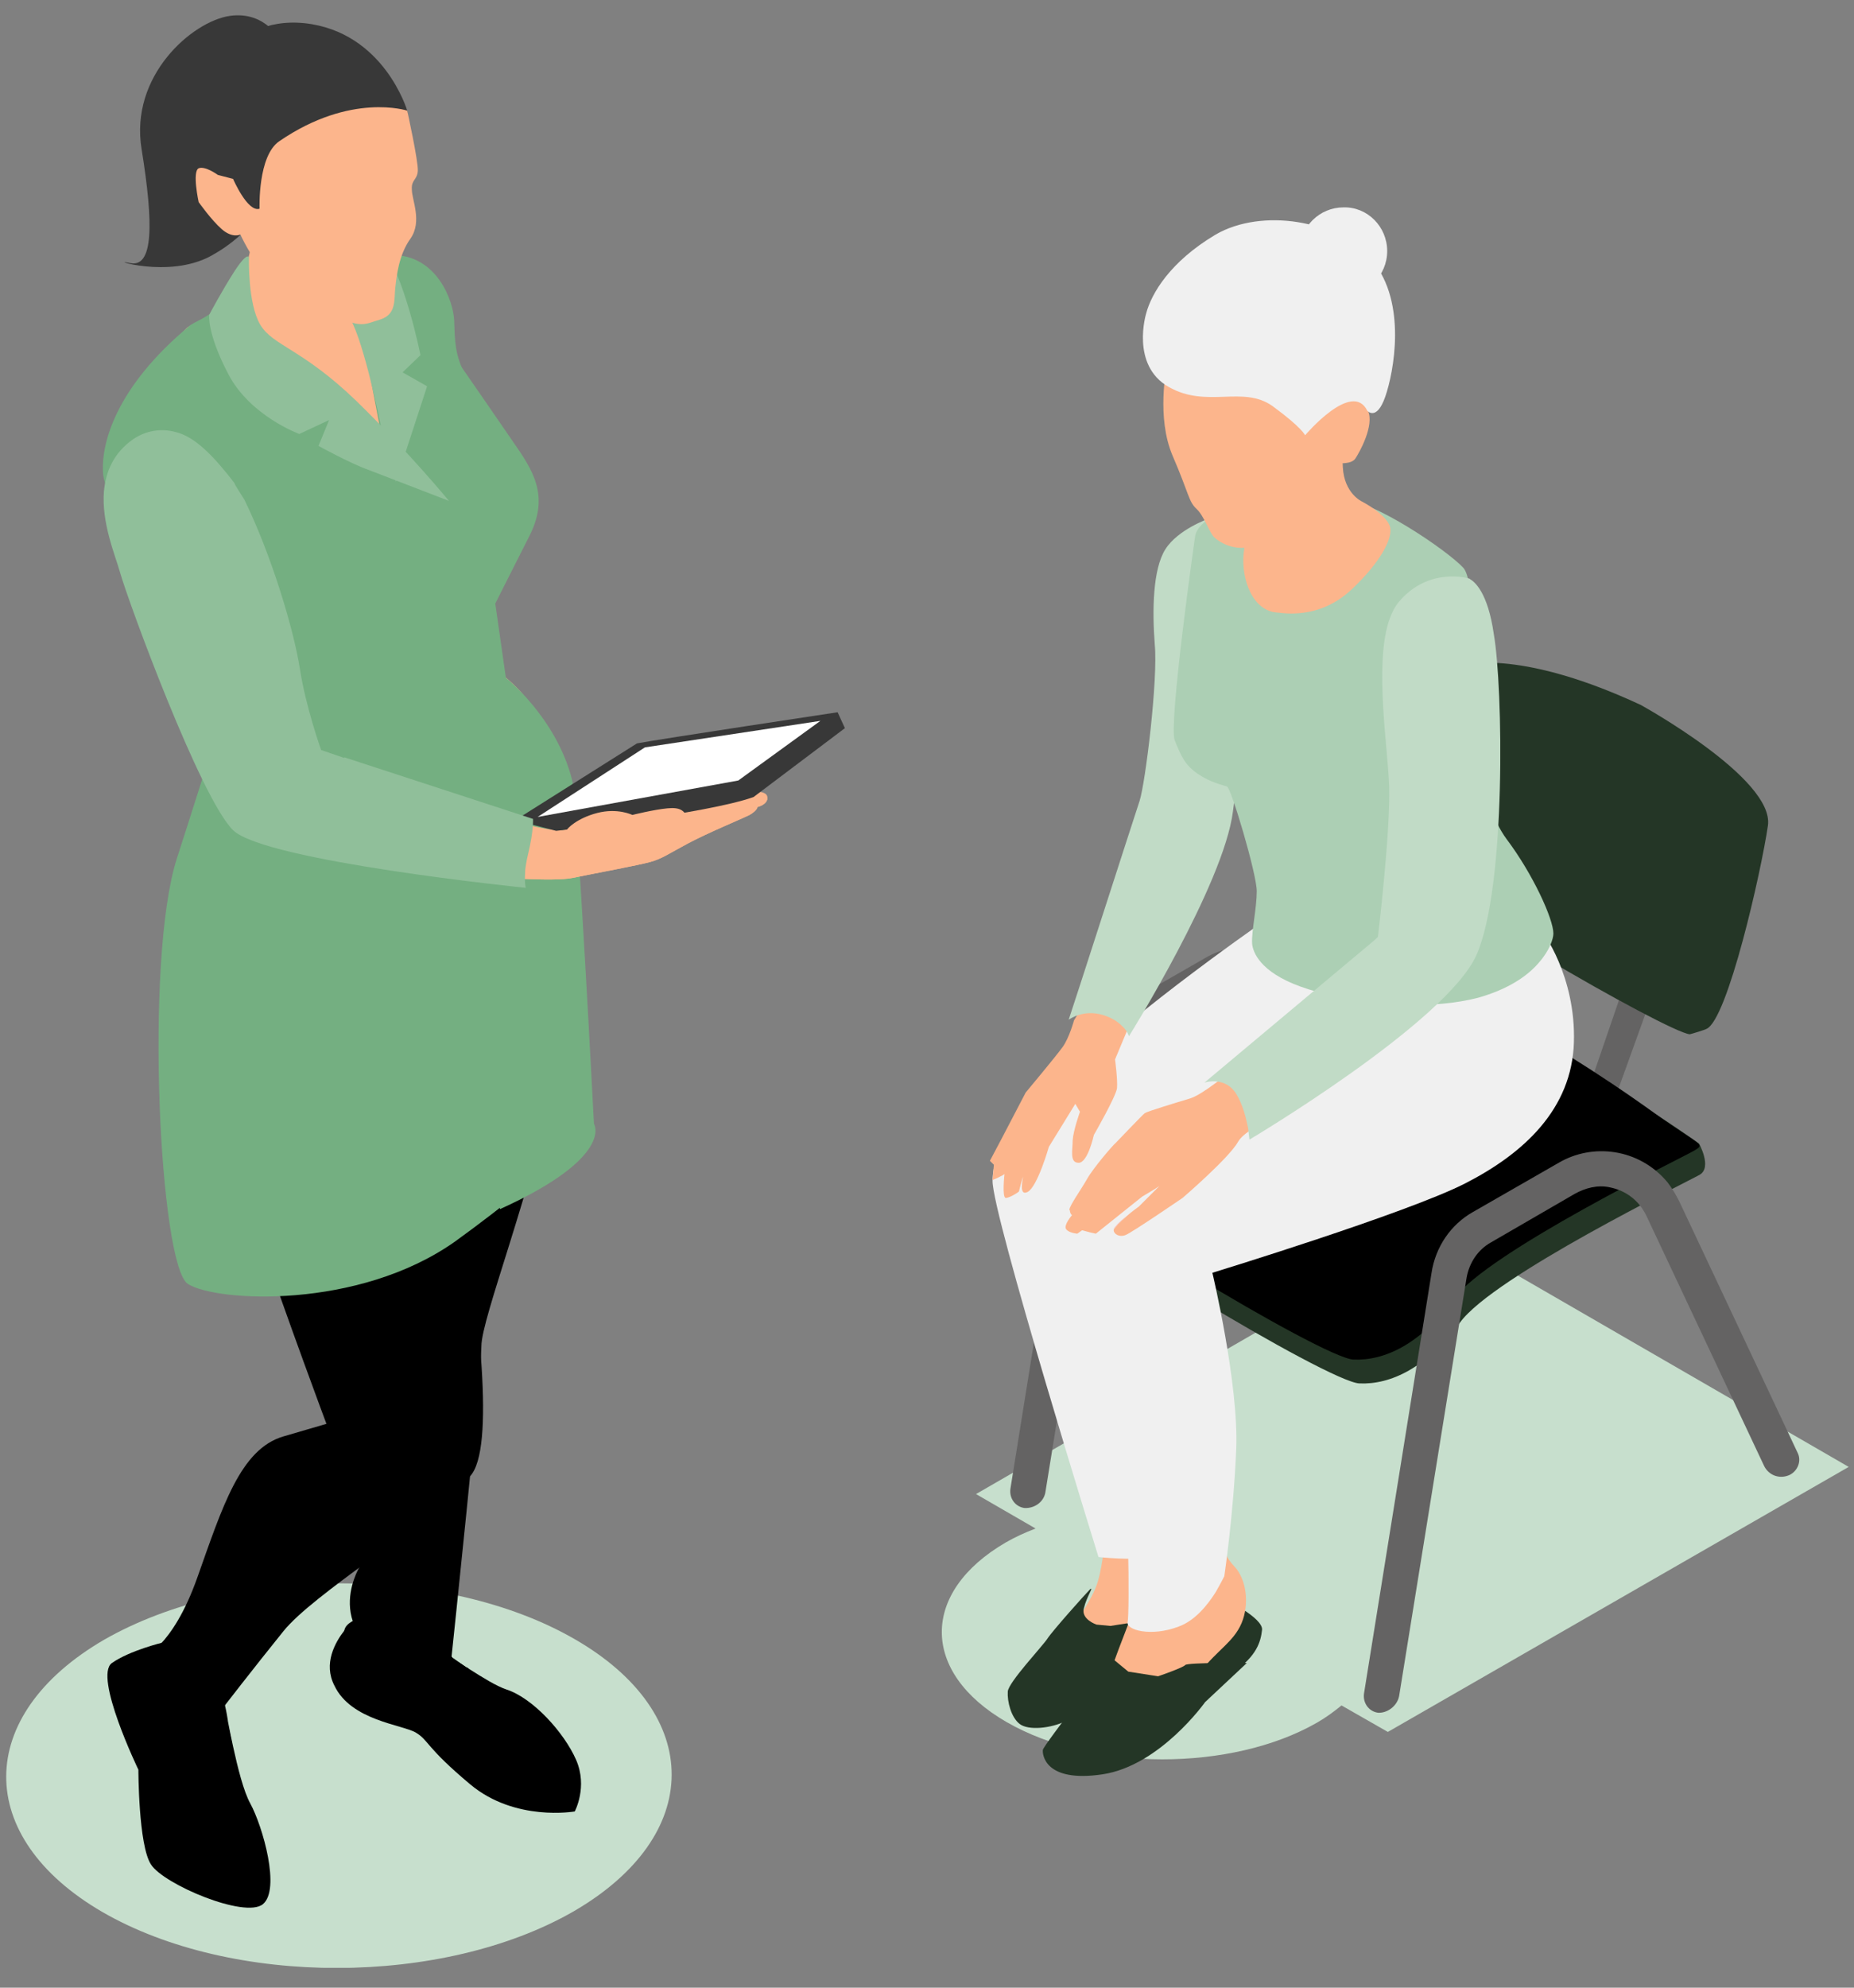
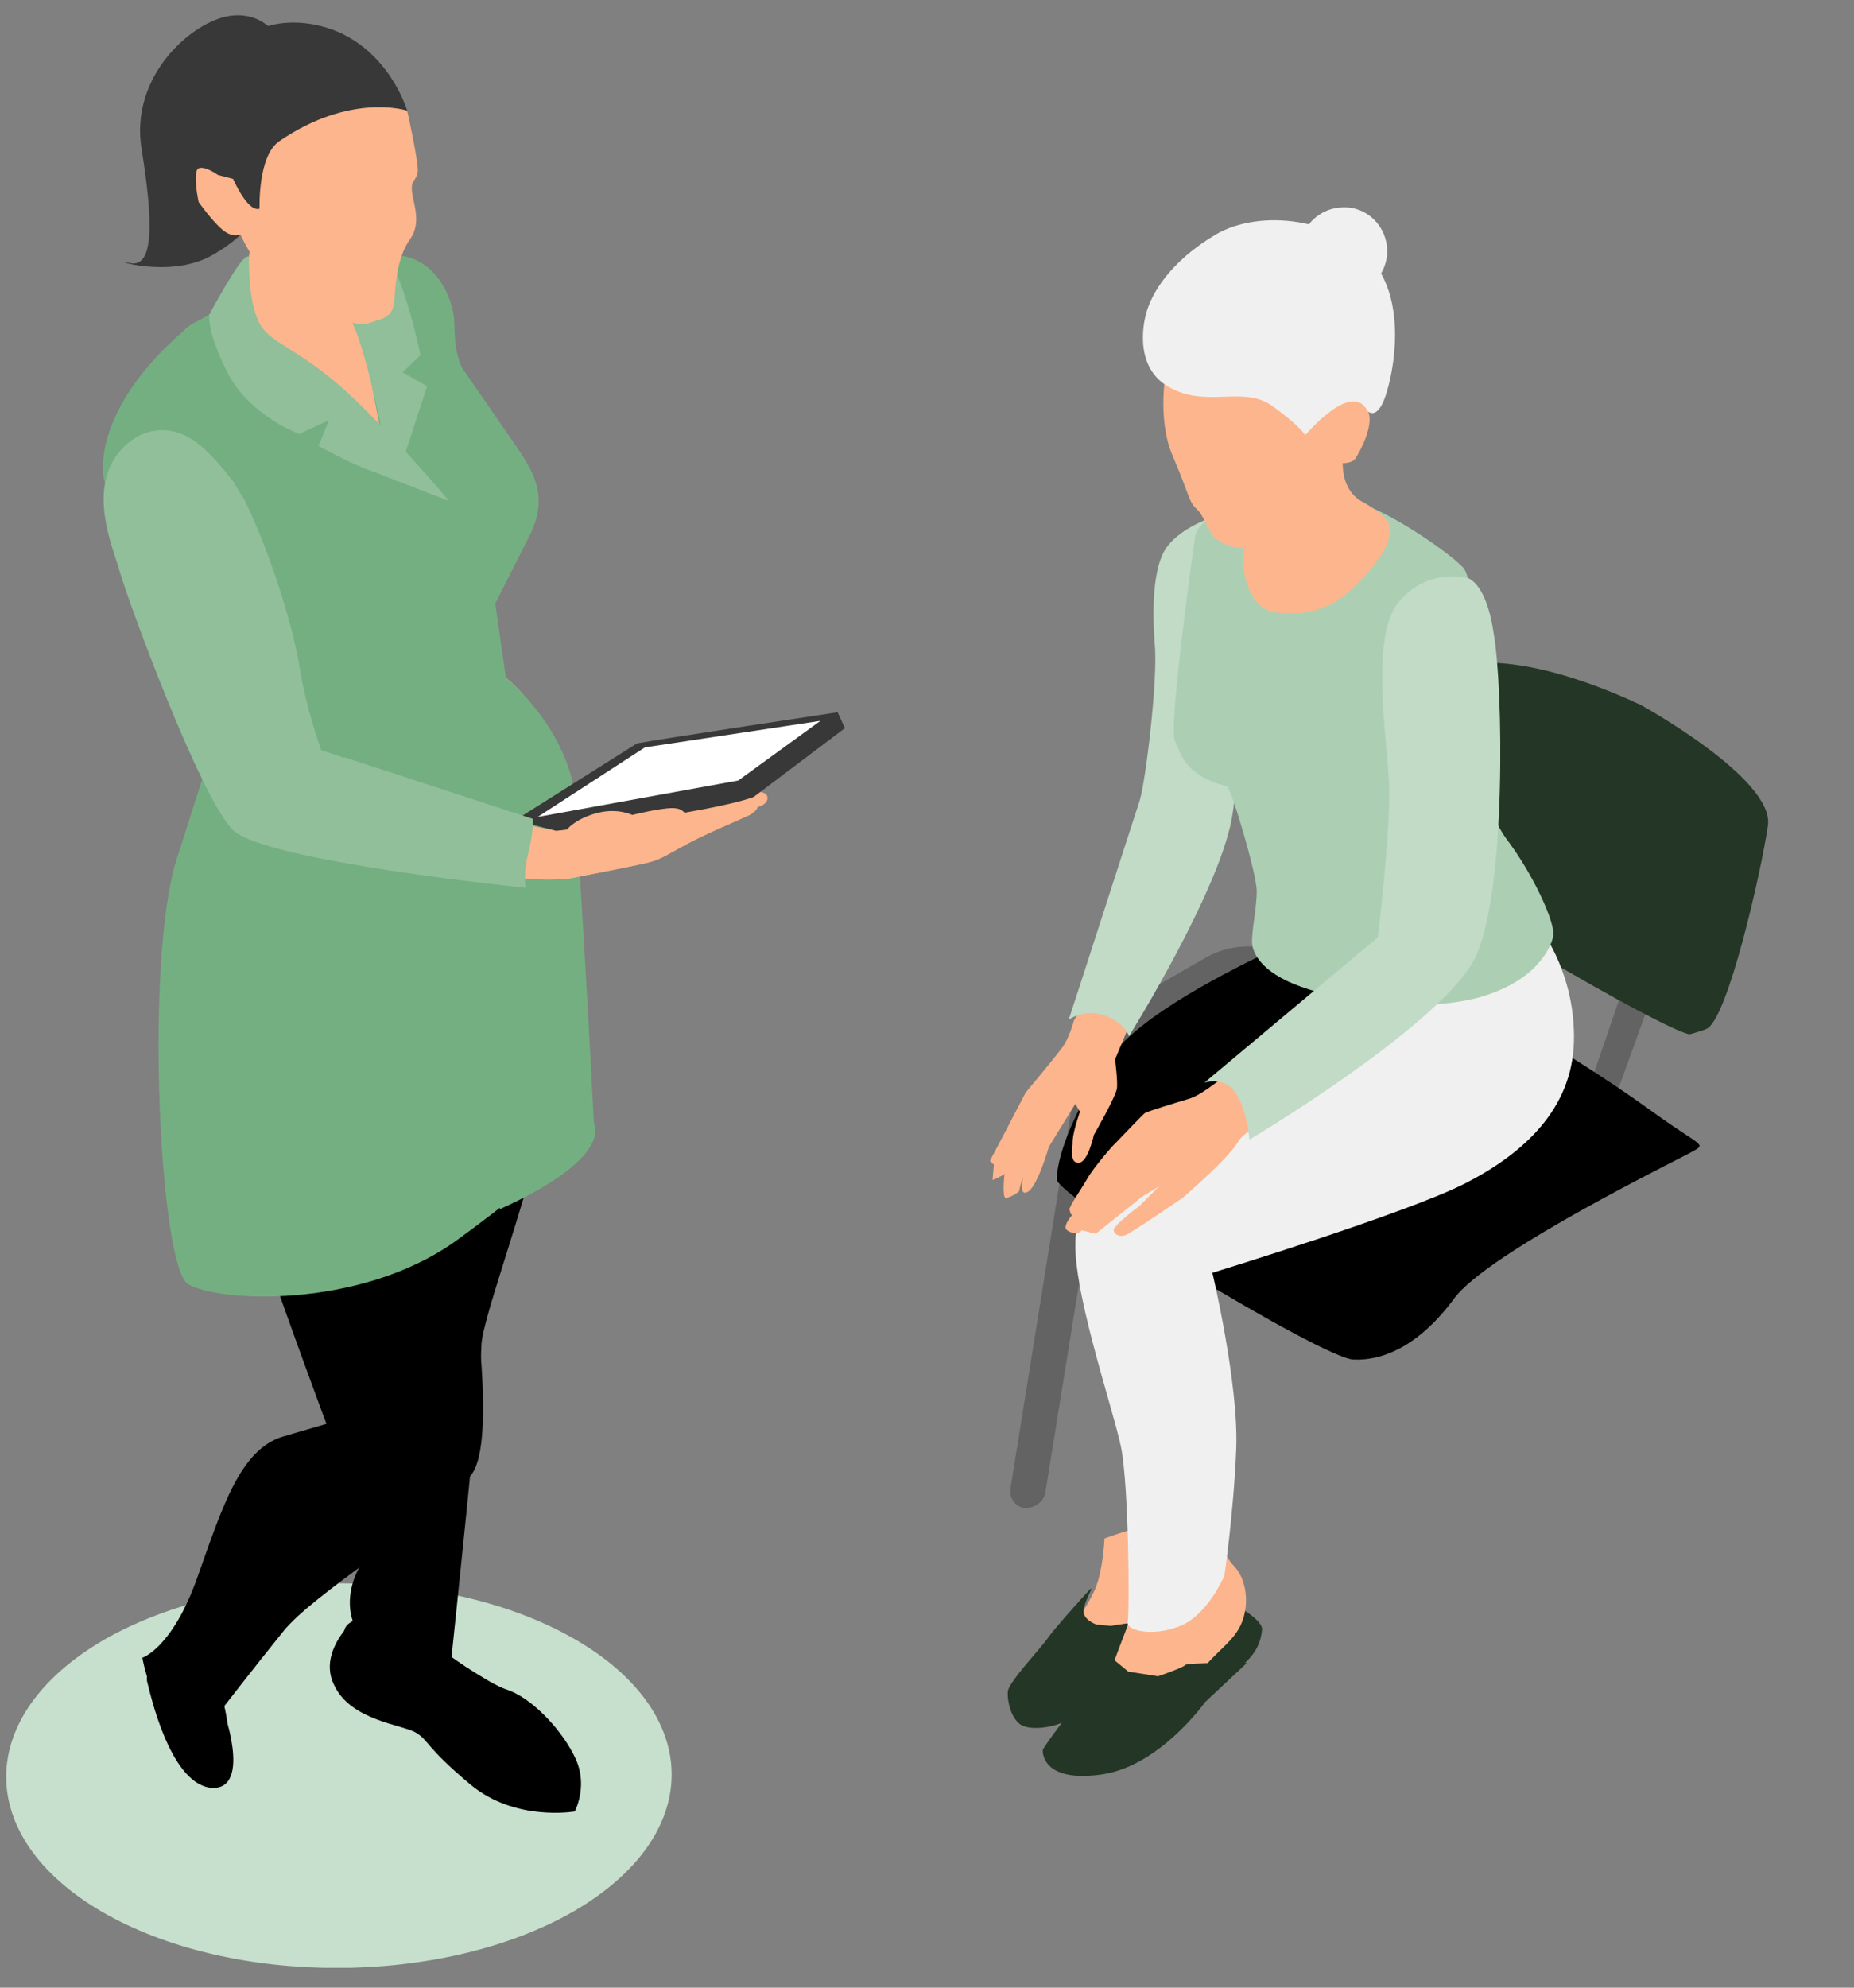
<svg xmlns="http://www.w3.org/2000/svg" xmlns:xlink="http://www.w3.org/1999/xlink" version="1.1" id="Lag_1" x="0px" y="0px" viewBox="0 0 280 300" style="enable-background:new 0 0 280 300;" xml:space="preserve">
  <rect x="0" y="0" width="280" height="300" fill="#808080" stroke="none" />
  <style type="text/css">
	.st0{clip-path:url(#SVGID_00000104704630982175315590000004361835034261206149_);fill:#C7DFCD;}
	.st1{clip-path:url(#SVGID_00000104704630982175315590000004361835034261206149_);}
	.st2{clip-path:url(#SVGID_00000104704630982175315590000004361835034261206149_);fill:#74AF81;}
	.st3{clip-path:url(#SVGID_00000104704630982175315590000004361835034261206149_);fill:#FCB58C;}
	.st4{clip-path:url(#SVGID_00000104704630982175315590000004361835034261206149_);fill:#DE7854;}
	.st5{clip-path:url(#SVGID_00000104704630982175315590000004361835034261206149_);fill:#E88578;}
	.st6{clip-path:url(#SVGID_00000104704630982175315590000004361835034261206149_);fill:#90BF9A;}
	.st7{clip-path:url(#SVGID_00000104704630982175315590000004361835034261206149_);fill:#383838;}
	.st8{fill:#FFFFFF;}
	.st9{clip-path:url(#SVGID_00000004531356147629240740000012581048887266146187_);fill:#FCB58C;}
	.st10{clip-path:url(#SVGID_00000004531356147629240740000012581048887266146187_);fill:#90BF9A;}
	.st11{clip-path:url(#SVGID_00000004531356147629240740000012581048887266146187_);fill:#C7DFCD;}
	.st12{fill:#646363;}
	.st13{fill:#616669;}
	.st14{fill:#243626;}
	.st15{fill:#FCB58C;}
	.st16{fill:#F0F0F0;}
	.st17{fill:#C1DBC6;}
	.st18{fill:#ACCFB4;}
	.st19{fill:#FFA6A3;}
</style>
  <g>
    <defs>
      <rect id="SVGID_1_" x="0.9" y="2.3" width="278.3" height="294.7" />
    </defs>
    <clipPath id="SVGID_00000006682191115765249640000008732344098405146802_">
      <use xlink:href="#SVGID_1_" style="overflow:visible;" />
    </clipPath>
    <path style="clip-path:url(#SVGID_00000006682191115765249640000008732344098405146802_);fill:#C7DFCD;" d="M15.5,288.6   c19.6,11.3,51.4,11.2,71.1-0.1c19.7-11.4,19.8-29.8,0.2-41.1c-19.6-11.3-51.4-11.2-71.1,0.1C-3.9,258.9-4,277.3,15.5,288.6" />
    <path style="clip-path:url(#SVGID_00000006682191115765249640000008732344098405146802_);" d="M50.5,254.4   c2.5,5.3,10.3,5.9,12.3,7.1c2,1.2,1.4,2.1,8.2,7.8c6.8,5.7,15.8,4.1,15.8,4.1s2-3.7,0.2-7.8c-1.8-4.1-6.5-9.3-10.5-10.6   c-1.5-0.5-3.6-1.8-5.8-3.2c-0.1-0.1-0.1-0.1-0.2-0.1c-3.9-2.6-7.8-5.7-7.8-5.7l-9.1-1.5c0,0-0.1,0.1-0.2,0.1   c-0.3,0.2-0.8,0.8-1.4,1.5C50.6,247.9,48.8,251.1,50.5,254.4" />
    <path style="clip-path:url(#SVGID_00000006682191115765249640000008732344098405146802_);" d="M51.8,248c-0.3,2,3.8,2.2,13.8,7.4   c9.6,5.1,6.5-2.5,5.1-3.6c-0.1-0.1-0.1-0.1-0.2-0.1c-3.9-2.6-7.8-5.7-7.8-5.7l-9.1-1.5c0,0-0.1,0.1-0.2,0.1c-1,0.5-1.3,1-1.4,1.5   C51.9,246.5,52,247.1,51.8,248" />
-     <path style="clip-path:url(#SVGID_00000006682191115765249640000008732344098405146802_);" d="M20.9,267.1c0,0,0,11.4,1.9,14.3   c1.9,3,14.2,8.2,16.9,6c2.7-2.2,0-11.7-1.9-15.2c-1-1.8-1.9-5.4-2.6-8.6c-0.3-1.3-0.5-2.4-0.7-3.4c-0.1-0.4-0.1-0.6-0.1-0.6   c-0.2-1.3-0.4-2.1-0.4-2.1l-0.8-4.8l-6.7-3.8l-1.9-1c0,0-5,1.2-7.7,3.1C14.1,253,20.9,267.1,20.9,267.1" />
    <path style="clip-path:url(#SVGID_00000006682191115765249640000008732344098405146802_);" d="M82,112c0,0,6.5,28.1,2.4,48.1   c-4.1,20-11.7,38.8-11.7,43.1c0,4.3-4.5,46.8-4.5,46.8s2.5,4.4-4.3,2.5c-16.6-4.6-9.6-16-9.6-16s-5-26.7-0.4-32.7   c4.6-6,4.6-9.8,4.6-9.8s-9.8-44.5-8.9-58.1C50.8,122.3,82,112,82,112" />
    <path style="clip-path:url(#SVGID_00000006682191115765249640000008732344098405146802_);fill:#74AF81;" d="M54.9,46.6   c0,0-2.2-8.1,4.4-8.1c6.6,0,9.2,6.8,9.3,10c0.1,3.1,0.1,5,1.7,8.2c1.5,3.2,6.8,15.9,7,17c0.2,1.1,0.5,3,0.5,3l-6.3,11.9   c0,0-4.4,0.7-9-10C57.9,67.8,54.9,46.6,54.9,46.6" />
    <path style="clip-path:url(#SVGID_00000006682191115765249640000008732344098405146802_);fill:#FCB58C;" d="M22.8,62   c0.6,4.6,14.4,51.3,14.4,51.3l-6.4,20.1c0,0,3.2,8.1,7.5,10.8c4.3,2.7,20.1,1.9,34.7-8.4C87.6,125.6,83.4,112,83.4,112   s-1.3,0-2.2-3.3c-0.8-3.3-4.9-6.5-4.9-6.5l-1.6-11.1c0,0,2.2-4.3,5.2-10.3c3-6,0.5-9.8-2.5-14.1c-3-4.3-17.7-25.5-17.7-25.5   c-2.8-4.1-6.4,1.6-6.4,1.6v-3.3l-0.5-0.6l-3.1-3.7c0,0-10.4-8.4-11.7,1.3c-0.6,4.3-2.2,7.1-4,9c-2.3,2.4-4.7,3.3-5.5,3.8   C27.1,50.1,22.3,57.4,22.8,62" />
    <path style="clip-path:url(#SVGID_00000006682191115765249640000008732344098405146802_);fill:#DE7854;" d="M52.9,38.8   c0.2,0.2,0.3,0.5,0.4,0.7c-0.2,1-0.2,2.1-0.3,3.2l0.7,0c-0.1-0.6-0.2-1.1-0.4-1.7C53.2,40.3,53,39.6,52.9,38.8 M52.9,38.8   c0,0.5,0,1.1,0,1.8c0,0.7,0.1,1.4,0.1,2.1l0.7,0c0-1.1-0.1-2.2-0.2-3.3C53.2,39.1,53,39,52.9,38.8" />
    <path style="clip-path:url(#SVGID_00000006682191115765249640000008732344098405146802_);fill:#E88578;" d="M46.7,142.4   c0,0-2.6-0.7-3.7-2.4c-1-1.8-5.4-2.6-6.5-3.5c-2.6-2.1-5.8-2.8-5.8-2.8l7.8,9.4c0,0,1.6-1.2,2.7-0.4c1.1,0.7,3.6,2.1,5.3,1   C48.2,142.6,46.7,142.4,46.7,142.4" />
    <path style="clip-path:url(#SVGID_00000006682191115765249640000008732344098405146802_);" d="M22.2,253.7c0.5,2,3.4,15.1,9.4,16.1   c3.6,0.5,3.9-3.1,3.5-6.1c-0.2-1.5-0.5-2.7-0.7-3.4c-0.1-0.4-0.1-0.6-0.1-0.6c-0.2-1.3-0.4-2.1-0.4-2.1l-0.8-4.8l-6.7-3.8   C24.3,249.9,21.9,252.2,22.2,253.7" />
    <path style="clip-path:url(#SVGID_00000006682191115765249640000008732344098405146802_);" d="M61.6,139.7c0,0,17,74.9,9.4,83.1   c-7.5,8.2-23.6,17.7-28.2,23.4c-4.6,5.7-9,11.4-9,11.4s-4.5,6.6-10.7-2.5c-1-1.5-1.6-4.9-1.6-4.9s4.5-1.4,8.3-12.1   c3.8-10.7,6.5-19.4,13-21.3l6.5-1.9c0,0-22.3-59.5-21.7-68.7c0.5-9.2,5.7-18.5,5.7-18.5s4.8,7.2,13.9,9.6S61.6,139.7,61.6,139.7" />
    <path style="clip-path:url(#SVGID_00000006682191115765249640000008732344098405146802_);fill:#74AF81;" d="M15.6,71.8   c0.6,4.6,17.1,39,17.1,39s-4.5,14.2-6,18.8c-4.9,15.3-2.6,61.6,1.7,64.2c4.3,2.7,25.7,3.9,40.3-6.4c4-2.9,7.4-5.5,10.2-7.9   c7.4-6.1,10.6-10,10.6-10s-2.5-48.6-3.3-51.9c-2.4-9.4-10-15.4-10-15.4l-1.6-11.2c0,0,2.2-4.4,5.2-10.3c3-6,0.5-9.8-2.5-14.1   c-3-4.4-17.7-25.6-17.7-25.6c-2.8-4.1-6.4,1.6-6.4,1.6l4.4,23.1c0,0-7.6-8.1-12.2-10.6C41,52.7,32.1,48,34,45.5   c-2.3,2.4-4.8,3.1-5.4,3.7C17.4,58.5,15.1,67.2,15.6,71.8" />
    <path style="clip-path:url(#SVGID_00000006682191115765249640000008732344098405146802_);fill:#74AF81;" d="M53.4,42.7l4.5,23.1   c0,0,15,9.6,13.8,22.9c-1.3,13.2-7,11.6,4.2,45c2.3,6.8-1,39.5-0.4,48.8c17.4-7.9,14.2-12.9,14.2-12.9s-2.5-48.6-3.3-51.9   c-2.4-9.4-10-15.4-10-15.4l-1.6-11.2c0,0,2.2-4.4,5.2-10.3c3-6,0.5-9.8-2.5-14.1c-3-4.4-17.7-25.6-17.7-25.6   C56.9,37,53.4,42.7,53.4,42.7" />
    <path style="clip-path:url(#SVGID_00000006682191115765249640000008732344098405146802_);fill:#90BF9A;" d="M46.7,38.8   c0,0,4.4,5.3,6.6,10.1c2.2,4.8,4.5,16.8,4.5,16.8l2,7l4.7-14.4l-3.7-2.1l2.7-2.6c0,0-2.4-12.2-6-16.6C54,32.6,46.7,38.8,46.7,38.8" />
    <path style="clip-path:url(#SVGID_00000006682191115765249640000008732344098405146802_);fill:#90BF9A;" d="M67.8,75.6   c0,0-5.8-7.1-14-15.1c-8.2-7.9-12.6-8.3-14.5-11.5c-1.9-3.2-1.7-10.1-1.7-10.1s-0.1-1.1-2.1,1.9c-2,3.1-3.9,6.7-3.9,6.7   s-0.4,2.7,2.9,9c3.3,6.3,10.7,9,10.7,9l4.5-2.1l-1.6,3.9c0,0,4.7,2.6,7.5,3.6C57.7,71.7,67.8,75.6,67.8,75.6" />
    <path style="clip-path:url(#SVGID_00000006682191115765249640000008732344098405146802_);fill:#383838;" d="M42.5,6.4   c0,0-2.2-4.8-7.8-4s-15.2,9-13.3,20.2c1.8,11.2,1.8,17.9-1.8,17.1c-3.6-0.8,5.8,2.5,12.3-1.1c6.5-3.6,7.9-7.8,8.2-8.9   c0.3-1.1,0.3-21.5,0.3-21.5L42.5,6.4z" />
    <path style="clip-path:url(#SVGID_00000006682191115765249640000008732344098405146802_);fill:#383838;" d="M61.5,16.7   c0,0-3.5-11.9-15.5-13.2C34,2.3,30.5,13.9,30.5,16.4c-0.1,2.5-0.1,10.5,2.1,12.9C46.1,44.3,63,31.4,61.5,16.7" />
    <path style="clip-path:url(#SVGID_00000006682191115765249640000008732344098405146802_);fill:#FCB58C;" d="M61.5,16.7   c0,0,1.7,7.7,1.6,9.1c-0.1,1.4-1,1.3-0.9,2.8c0,1.6,1.6,4.8-0.2,7.4c-1.8,2.5-2.1,5.7-2.3,7.4c-0.2,1.8,0.2,4-2.2,4.8   c-2.4,0.7-2.9,1.5-7.4-0.8c-4.5-2.3-8.3-4.5-10.2-6.4c-1.9-1.9-3.6-5.6-3.6-5.6s-1.2,0.6-2.8-0.8c-1.6-1.4-3.5-4.1-3.5-4.1   S29,25.9,30,25.4c1-0.4,2.9,1,2.9,1l2.3,0.6c0,0,2.2,5.1,4,4.5c0,0-0.3-8,3-10.2C53,13.9,61.5,16.7,61.5,16.7" />
    <path style="clip-path:url(#SVGID_00000006682191115765249640000008732344098405146802_);fill:#FCB58C;" d="M69.9,132.1   c4,0.3,13.9,1,16.6,0.4c3.4-0.7,9.9-1.9,11.7-2.4c1.8-0.5,2.7-1.2,5.7-2.8c3-1.6,8.1-3.7,9.3-4.3c1.2-0.7,1.2-1.2,1.2-1.2   s1.4-0.3,1.5-1.3l-0.2,0.2l-1.3,0.3H112l1.4,0.5v0.9l-3.6,1.4L105,126l-5.7,3.2c0,0-3.7,0.3-4.2,0.4c-0.5,0-4.1,0.3-4.1,0.3   l-4.1,1.8h-4.3c-1.2,0-8.4-0.9-8.6-0.9L69.9,132.1z" />
    <path style="clip-path:url(#SVGID_00000006682191115765249640000008732344098405146802_);fill:#FCB58C;" d="M68.2,132   c0,0,0.7,0.1,1.7,0.1c4,0.3,13.9,1,16.6,0.4c3.4-0.7,9.9-1.9,11.7-2.4c1.8-0.5,2.7-1.2,5.7-2.8c3-1.6,8.1-3.7,9.3-4.3   c1.2-0.7,1.2-1.2,1.2-1.2s1.4-0.3,1.5-1.3v0c0.1-1-1.4-1-1.4-1s-1.9-0.1-3.3-0.2c-0.9-0.1-1.6-0.2-1.6-0.3c0.1-0.4-2-0.8-2-0.8   s-2,1-2.5,1.6c-0.1,0.1-0.9,0.4-2.1,0.7c-3.5,0.8-10.3,2.1-10.3,2.1l-3.7,0.5c-0.1,0-0.4,0.2-1.1,0.5c-1.5,0.7-0.4,0.9-2.5,1.6   c-2.2,0.7-11.1-2.3-11.1-2.3L68.2,132z" />
    <path style="clip-path:url(#SVGID_00000006682191115765249640000008732344098405146802_);fill:#383838;" d="M126.5,107.5l1.1,2.4   l-13.8,10.4c-7,2.5-29.8,5.1-29.8,5.1l-6.2-1.6l18.4-11.6C99.3,111.6,126.5,107.5,126.5,107.5" />
  </g>
  <polygon class="st8" points="97.4,112.8 123.9,108.8 111.5,117.8 81.2,123.3 " />
  <g>
    <defs>
      <rect id="SVGID_00000144315720350363308740000007366343760117090443_" x="0.9" y="2.3" width="278.3" height="294.7" />
    </defs>
    <clipPath id="SVGID_00000132775285546070388140000015662890167920373173_">
      <use xlink:href="#SVGID_00000144315720350363308740000007366343760117090443_" style="overflow:visible;" />
    </clipPath>
    <path style="clip-path:url(#SVGID_00000132775285546070388140000015662890167920373173_);fill:#FCB58C;" d="M99.4,125.4   c0,0,3.4,0.1,3.9-0.1c0.5-0.2,1.1-0.9,0.6-1.9c-0.6-1-1.1-1.6-3.1-1.4c-2.1,0.2-5.3,1-5.3,1s-2.2-1.1-5.3-0.3   c-3.1,0.8-4.6,2.4-4.6,2.6c-0.1,0.3,1.4,2.8,2.1,3.2c0.7,0.4,5.9,0,5.9,0l3.9-2L99.4,125.4z" />
    <path style="clip-path:url(#SVGID_00000132775285546070388140000015662890167920373173_);fill:#90BF9A;" d="M18.1,86.3   c1.3,4.6,12.2,34.2,17.1,39C40,130,79.4,134,79.4,134s-0.2-0.8-0.1-2.1c0-0.9,0.2-1.9,0.5-3.2c0.8-3.3,0.7-5.1,0.7-5.1L52,114.3   l0,0.1l-3.5-1.2c0,0-2.3-6.4-3.2-12.2c-0.9-5.8-4.2-17-8.4-25.6c-0.3-0.5-1.5-2.3-1.5-2.5c-3-3.9-5.9-7-8.9-7.7   c-2.2-0.6-4.5-0.2-6.4,1.1c-3,2.1-4.1,4.9-4.4,7.8C15.3,78.9,17.4,83.8,18.1,86.3" />
-     <path style="clip-path:url(#SVGID_00000132775285546070388140000015662890167920373173_);fill:#C7DFCD;" d="M279.2,221.4l-62.3-36   l-69.5,40.1l9,5.2c-1.6,0.6-3.1,1.3-4.5,2.1c-12.9,7.5-12.9,19.6,0.1,27.1c13,7.5,34,7.5,46.9,0.1c1.4-0.8,2.6-1.7,3.7-2.6l7,4   L279.2,221.4z" />
  </g>
  <polygon class="st12" points="247.3,142.8 239.1,166.7 243.1,168 251.5,144.7 " />
  <polygon class="st13" points="216.2,122.2 204.2,151.4 209.5,153.1 220.4,122.8 " />
  <g>
    <path class="st12" d="M157.9,225.1l10.2-63.2c0.4-2.2,1.7-4.2,3.7-5.3l12.6-7.3c1.6-0.9,3.5-1.4,5.3-1c2.5,0.5,4.4,2,5.5,4.2   l17.8,37.8c0.7,1.5,2.4,2.1,3.9,1.4c1.2-0.6,1.8-2.1,1.2-3.3l-17.9-38c-0.5-1-1.1-2-1.8-2.9c-4.3-5.1-11.3-5.9-16.4-2.9l-12.9,7.4   c-3.4,1.9-5.7,5.3-6.3,9.2l-10.2,63.5c-0.2,1.4,0.7,2.7,2.1,2.9C156.2,227.7,157.7,226.7,157.9,225.1" />
    <path class="st14" d="M247.8,106.4c0,0,20.2,11.1,19.2,18.2c-1,6.9-6.1,29.4-9.3,30.7c-0.1,0.1-2.4,0.8-2.5,0.8   c-3.2-0.2-41.5-22.1-42.3-26.1c-0.7-3.6,2.3-23,4.8-28.1c0.3-0.7,1.6-1.1,1.9-1.2C221.6,99.9,230.4,98.3,247.8,106.4" />
-     <path class="st14" d="M199.5,143.3c0,0-25.4,10.3-31.8,19.5c-6.4,9.2-7.2,16.1-7.2,18.8s40.1,27,44.8,27.2   c4.7,0.2,10.1-2.3,15.2-9.2c5.1-7,34.3-21.2,36.2-22.3c1.9-1.1-0.1-4.7-0.1-4.7C231.5,154.7,199.5,143.3,199.5,143.3" />
    <path d="M205.6,142.7c-3.9-1.8-8.3-1.7-12.2,0.1c-7.9,3.7-21.3,10.5-25.7,16.8c-6.4,9.2-8.1,15.8-8.1,18.4s40.1,27,44.8,27.2   c4.7,0.2,10.1-2.3,15.2-9.2c5.1-7,34.3-21.2,36.2-22.3c1.9-1.1,1-0.7-5.8-5.6C232.4,155.4,214.7,146.7,205.6,142.7" />
-     <path class="st12" d="M211.3,256l10.2-63.2c0.4-2.2,1.7-4.2,3.7-5.3l12.6-7.3c1.6-0.9,3.5-1.4,5.3-1c2.5,0.5,4.4,2,5.5,4.2   l17.8,37.8c0.7,1.5,2.4,2.1,3.9,1.4c1.2-0.6,1.8-2.1,1.2-3.3l-17.9-38c-0.5-1-1.1-2-1.8-2.9c-4.3-5.1-11.3-5.9-16.4-2.9l-12.9,7.4   c-3.4,1.9-5.7,5.3-6.3,9.2l-10.2,63.5c-0.2,1.4,0.7,2.7,2.1,2.9C209.5,258.6,211,257.5,211.3,256" />
    <path class="st15" d="M166.8,232.2c0,0-0.1,3.4-1,6.5c-0.9,3.1-3.9,6.5-4.4,8.6c-0.5,2.2,2.8,4.9,4.8,4.4   c1.9-0.5,11.8-9.6,12.9-11.6c1.1-2,2.3-9.3-0.8-10.2C175.2,229,166.8,232.2,166.8,232.2" />
    <path class="st14" d="M165.6,245.2c0,0-2.4-0.8-1.9-2.5c0.4-1.7,1.6-3.4,0.9-2.8c-0.7,0.7-5.7,6.3-6.4,7.4c-0.7,1.1-5.9,6.6-6,8   c-0.1,1.5,0.5,3.9,1.8,4.9c1.3,1,4.7,0.7,7.1-0.5c2.4-1.1,13.1-11,13.8-12c0.7-1,1.5-3.6,1.3-3.6c-0.2,0-8.5,1.3-8.5,1.3   L165.6,245.2z" />
    <path class="st14" d="M184.9,241.3c0,0,5.9,2.9,5.7,4.7c-0.2,1.8-0.8,3.9-4.2,6.3c-3.4,2.4-14.1,8.3-14.1,8.3s-0.5-4.8,2.4-8.6   C177.4,248.3,184.9,241.3,184.9,241.3" />
    <path class="st15" d="M184.9,233c0,0-0.4,1.4,1.5,3.4c1.9,2,2.3,5.8,1.1,8.6s-3.6,4-6.2,7.3c-2.6,3.3-3.6,5.2-6.8,5.3   c-3.2,0.1-7.7-0.6-7.2-3.6c0.5-3,4.3-11.1,5.6-16.3c1.3-5.2,1.4-8.8,2.2-9.4C175.9,227.8,184.9,233,184.9,233" />
    <path class="st14" d="M174.9,253l-4.5-0.7l-2.3-1.9l0.7-1.4c0,0-11.2,14.4-11.3,15.1c-0.1,0.7,0.3,5,9,3.7   c8.7-1.3,15.5-10.9,15.5-10.9l6.3-5.9c0,0-8.9-0.1-9.3,0.3C178.7,251.7,174.9,253,174.9,253" />
-     <path class="st16" d="M192.8,137.7c0,0-18,12.3-29,22.5c-11,10.2-13.8,13-13.9,18c-0.1,5,16,56.8,16,56.8s5.3,0.6,8.1,0   c2.7-0.6,4.4-4.4,4.4-5.3c0-1-7-45.1-7-45.1s39.5-24.2,41.5-27.5C214.7,153.6,192.8,137.7,192.8,137.7" />
    <path class="st16" d="M237.7,157.3c-0.3,10.1-7.6,16.8-16.4,21.3c-8.8,4.5-38.2,13.5-38.2,13.5s4,16.8,3.6,26.6   c-0.4,9.8-1.8,19.2-1.8,19.2s-0.5,1-1.3,2.4c-1.2,1.9-3.1,4.3-5.6,5.2c-4.2,1.6-8,0.5-7.7-0.7c0.3-1.2,0.2-20.5-1-26.4   c-1.2-5.9-7.8-24.9-6.8-32.2c1-7.3,13.3-13.7,26.4-21.2c13.1-7.5,18.9-16.9,18.9-16.9l24.8-7.8h0C233,140.5,238,147.4,237.7,157.3" />
    <path class="st15" d="M171.2,153.2l-2.8,6.7c0,0,0.4,3,0.3,4.3c-0.1,1.2-3.5,7.1-3.5,7.1s-0.9,4.2-2.3,4.2s-0.9-1.9-0.9-3.4   c0.1-1.5,1.1-4.3,1.1-4.3l-0.7-1.2l-4,6.5c0,0-1.7,6-3.2,6.8c-1.4,0.7-0.7-2-0.7-2.3c-0.1,0.2-0.6,2.1-0.6,2.2c0,0.1-1.4,1-2,1   c-0.6,0-0.2-3.6-0.2-3.6l-0.3,0.2l-0.8,0.4l-0.7,0.3l0.2-2.3l-0.4-0.4l-0.2-0.2l1.8-3.4l3.6-6.9c0,0,4.6-5.5,5.6-6.9   c1-1.4,1.7-4,1.7-4l4.6-7.5l6.5,1.9L171.2,153.2z" />
    <path class="st17" d="M187.3,90.3c0,0,0.1,5,0,11.4c-0.1,6.8-0.3,15.2-1.1,20.8c-1.4,11-15.7,33.9-15.7,33.9s-0.2-0.8-1.1-1.6   c-0.6-0.6-1.5-1.2-2.8-1.6c-3-0.9-5,0.6-5.2,0.7c0.3-0.8,9.8-30.3,10.7-33c0.9-2.8,2.8-18.4,2.3-23.6c-0.4-5.2-0.3-11.4,1.6-14.4   c1.9-3,6.5-4.6,6.5-4.6l5.1,0.6L187.3,90.3z" />
    <path class="st18" d="M234.6,140.9c0,0.8-0.6,2.6-2.2,4.4c-1.7,2-4.6,4-9.2,5.3c-3.2,0.8-7.2,1.3-12.2,0.9   c-6.7-0.4-11.3-1.4-14.6-2.6c-6.1-2.2-7.2-5.2-7.3-6.5c-0.1-1.9,0.7-5.3,0.7-7.9c0-2.6-3.9-15.7-4.5-15.8c-0.6-0.2-2.5-0.6-4.4-1.9   c-1.9-1.3-2.5-2.6-3.5-5.1c-0.9-2.5,2.9-29.5,3.1-30.8c0.2-1.3,2-3.4,7.1-4.6c5-1.2,15.2-0.9,15.2-0.9c4.5,0,15.8,7.7,18.2,10.3   c0.9,1,1.3,4.6,1.3,8.6c0.1,6.6-0.6,14.6-0.6,14.6s1.9,12.4,5.8,17.7C231.5,131.9,234.6,138.7,234.6,140.9" />
    <path class="st15" d="M204.3,88.8c-3,2.9-6.3,3.8-9.3,3.8c-0.9,0-1.7-0.1-2.6-0.2c-3.7-0.7-5.1-5.9-4.5-9.5   c0.5-3.6-1.6-5.6-1.6-5.6s-0.1-0.1-0.3-0.2c-0.5-0.5-1.6-1.6-1.3-3.2c0.4-2.2,3.3-5.4,8.6-10c5.3-4.6,9.3,0.5,9.3,0.5   s0,2.1,0.2,6.1c0.2,4,2.9,5.2,2.9,5.2s3.5,1.8,4.2,3.7C210.5,81.3,208.2,85.1,204.3,88.8" />
    <path class="st15" d="M197.4,166.5c0,0-9,3.3-10.4,5.8c-1.4,2.5-8.4,8.5-8.4,8.5s-7.6,5.2-8.6,5.6c-1,0.4-1.8-0.2-1.8-0.7   c0,0,0,0,0,0v-0.1c0.1-0.3,1-1.2,1.9-2c0.9-0.8,1.9-1.5,1.9-1.5l3.1-3.1l-0.6,0.4l-2,1.2l-7,5.6l-0.9-0.2l-1.1-0.3c0,0,0,0,0,0   l-0.1,0l-0.7,0.5c0,0-1.3-0.1-1.7-0.7c-0.4-0.6,0.9-2.1,0.9-2.1s-0.2-0.1-0.3-0.5c0-0.1,0-0.2-0.1-0.3c0-0.6,1.8-3.1,2.7-4.7   c0.9-1.6,3.9-5.1,4.3-5.4c0.3-0.3,4-4.2,4.4-4.5c0.5-0.3,4.8-1.6,6.8-2.2c2-0.6,6.1-4.1,6.1-4.1l7.3-0.7l3.1,4L197.4,166.5z" />
    <path class="st19" d="M168.1,185.6c0.1-0.3,1-1.2,1.9-2C168.9,184.7,168.1,185.5,168.1,185.6" />
    <path class="st17" d="M223,144.1c-4.5,10.2-34.3,27.9-34.3,27.9s-0.1-0.7-0.2-1.7c-0.3-1.5-0.8-3.6-1.8-5.2   c-1.6-2.6-4.5-1.8-4.8-1.7l25.8-21.6l0.4-0.4c0,0,1.9-15.7,1.7-22.7c-0.2-5.9-2.2-18-0.1-24.8c0.4-1.2,0.9-2.3,1.6-3.1   c4.5-5.3,10.5-3.5,10.5-3.5s0.1,0,0.2,0.1c0.7,0.4,2.7,2,3.6,8.3C227,103.7,227.5,133.9,223,144.1" />
    <path class="st15" d="M176.2,55.4c0,0-1.6,7.6,0.9,13.4c2.5,5.8,2.4,6.9,3.6,8c1.2,1.1,2,3.8,2.8,4.4c0.7,0.6,3.3,2.5,7.1,0.8   s11-10.5,11.6-12.1c0,0,1.9,0.2,2.5-0.7c0.6-0.9,2.9-5,1.9-7.2c0,0,3.4-8.9,1.8-13.9c-1.6-5-5.1-12.4-13.3-12.7   C186.9,35.1,176.4,45.6,176.2,55.4" />
    <path class="st16" d="M173.1,47.3c0,0-2.4,7.8,3.4,11.1c5.8,3.3,11.2-0.3,15.7,2.9c4.5,3.3,4.9,4.4,4.9,4.4s7.1-8.4,9.4-3.7   c0,0,1.4,1.6,2.7-2.1c1.3-3.7,3.3-14.2-1.9-20.5c-5.3-6.3-16.8-8-23.7-4C176.7,39.5,173.9,44.3,173.1,47.3" />
    <path class="st16" d="M209.5,37.9c0,3.7-3,6.6-6.6,6.6c-3.7,0-6.6-3-6.6-6.6c0-3.7,3-6.6,6.6-6.6C206.5,31.2,209.5,34.2,209.5,37.9   " />
  </g>
</svg>